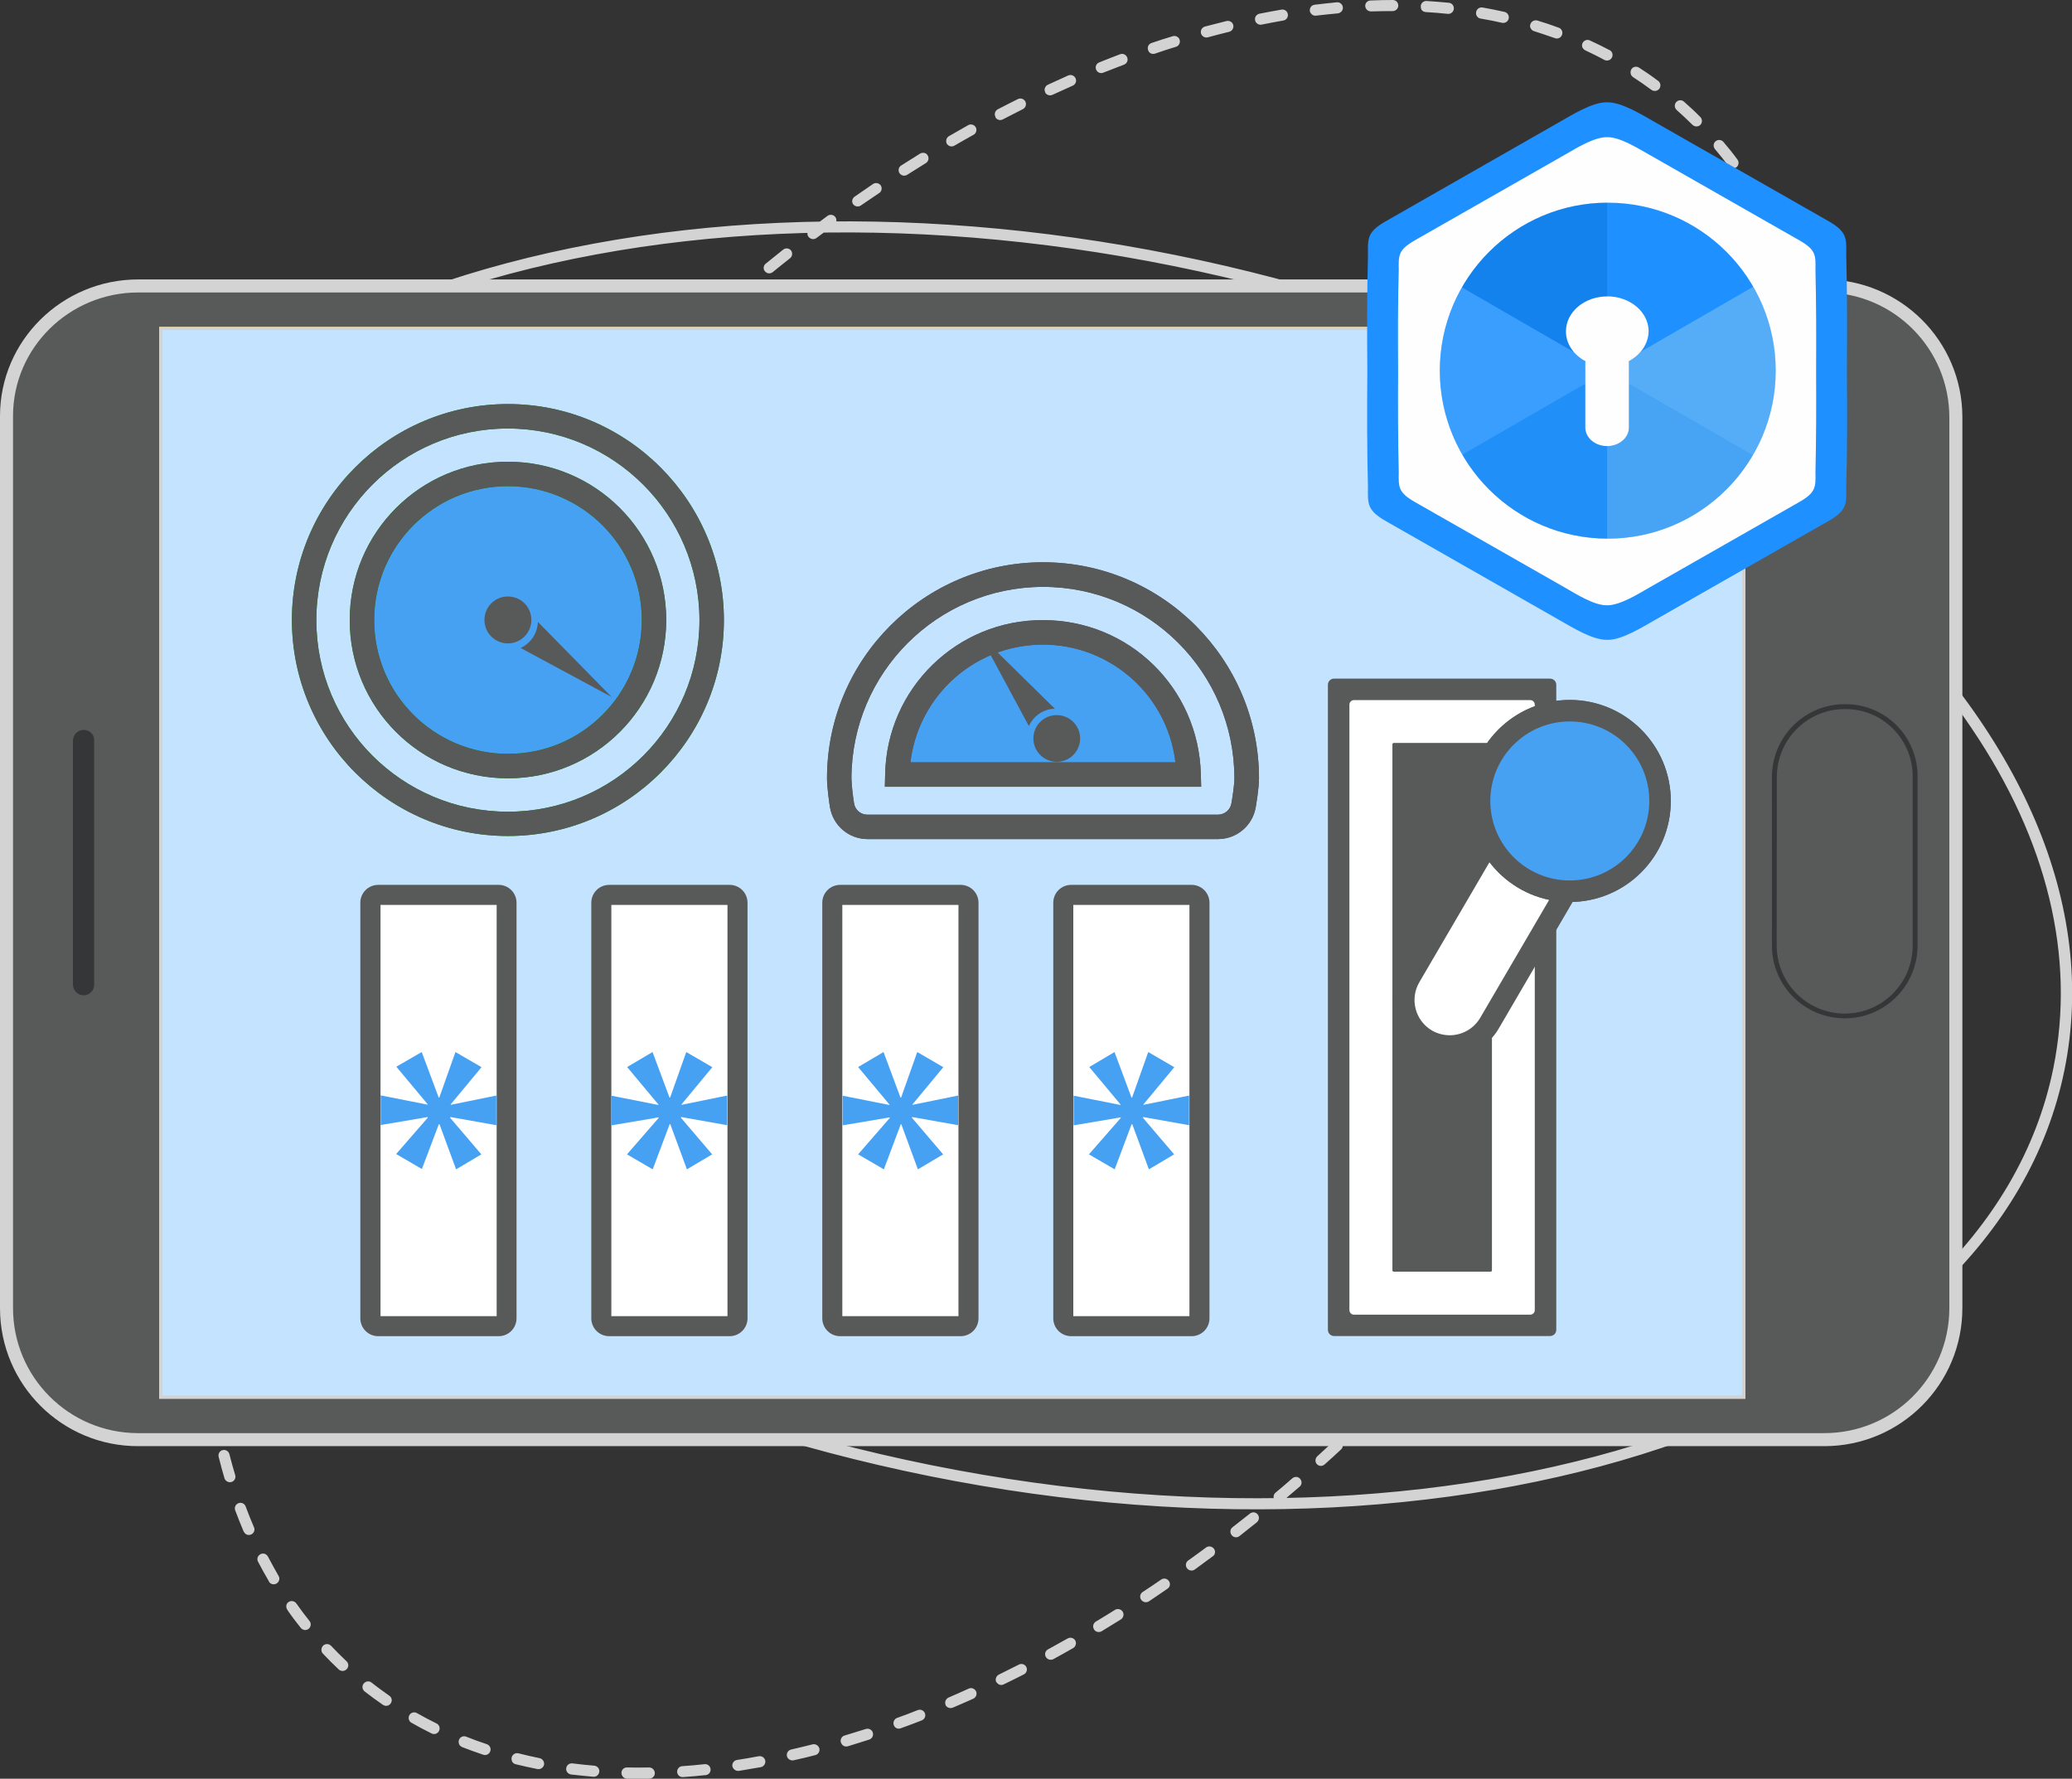
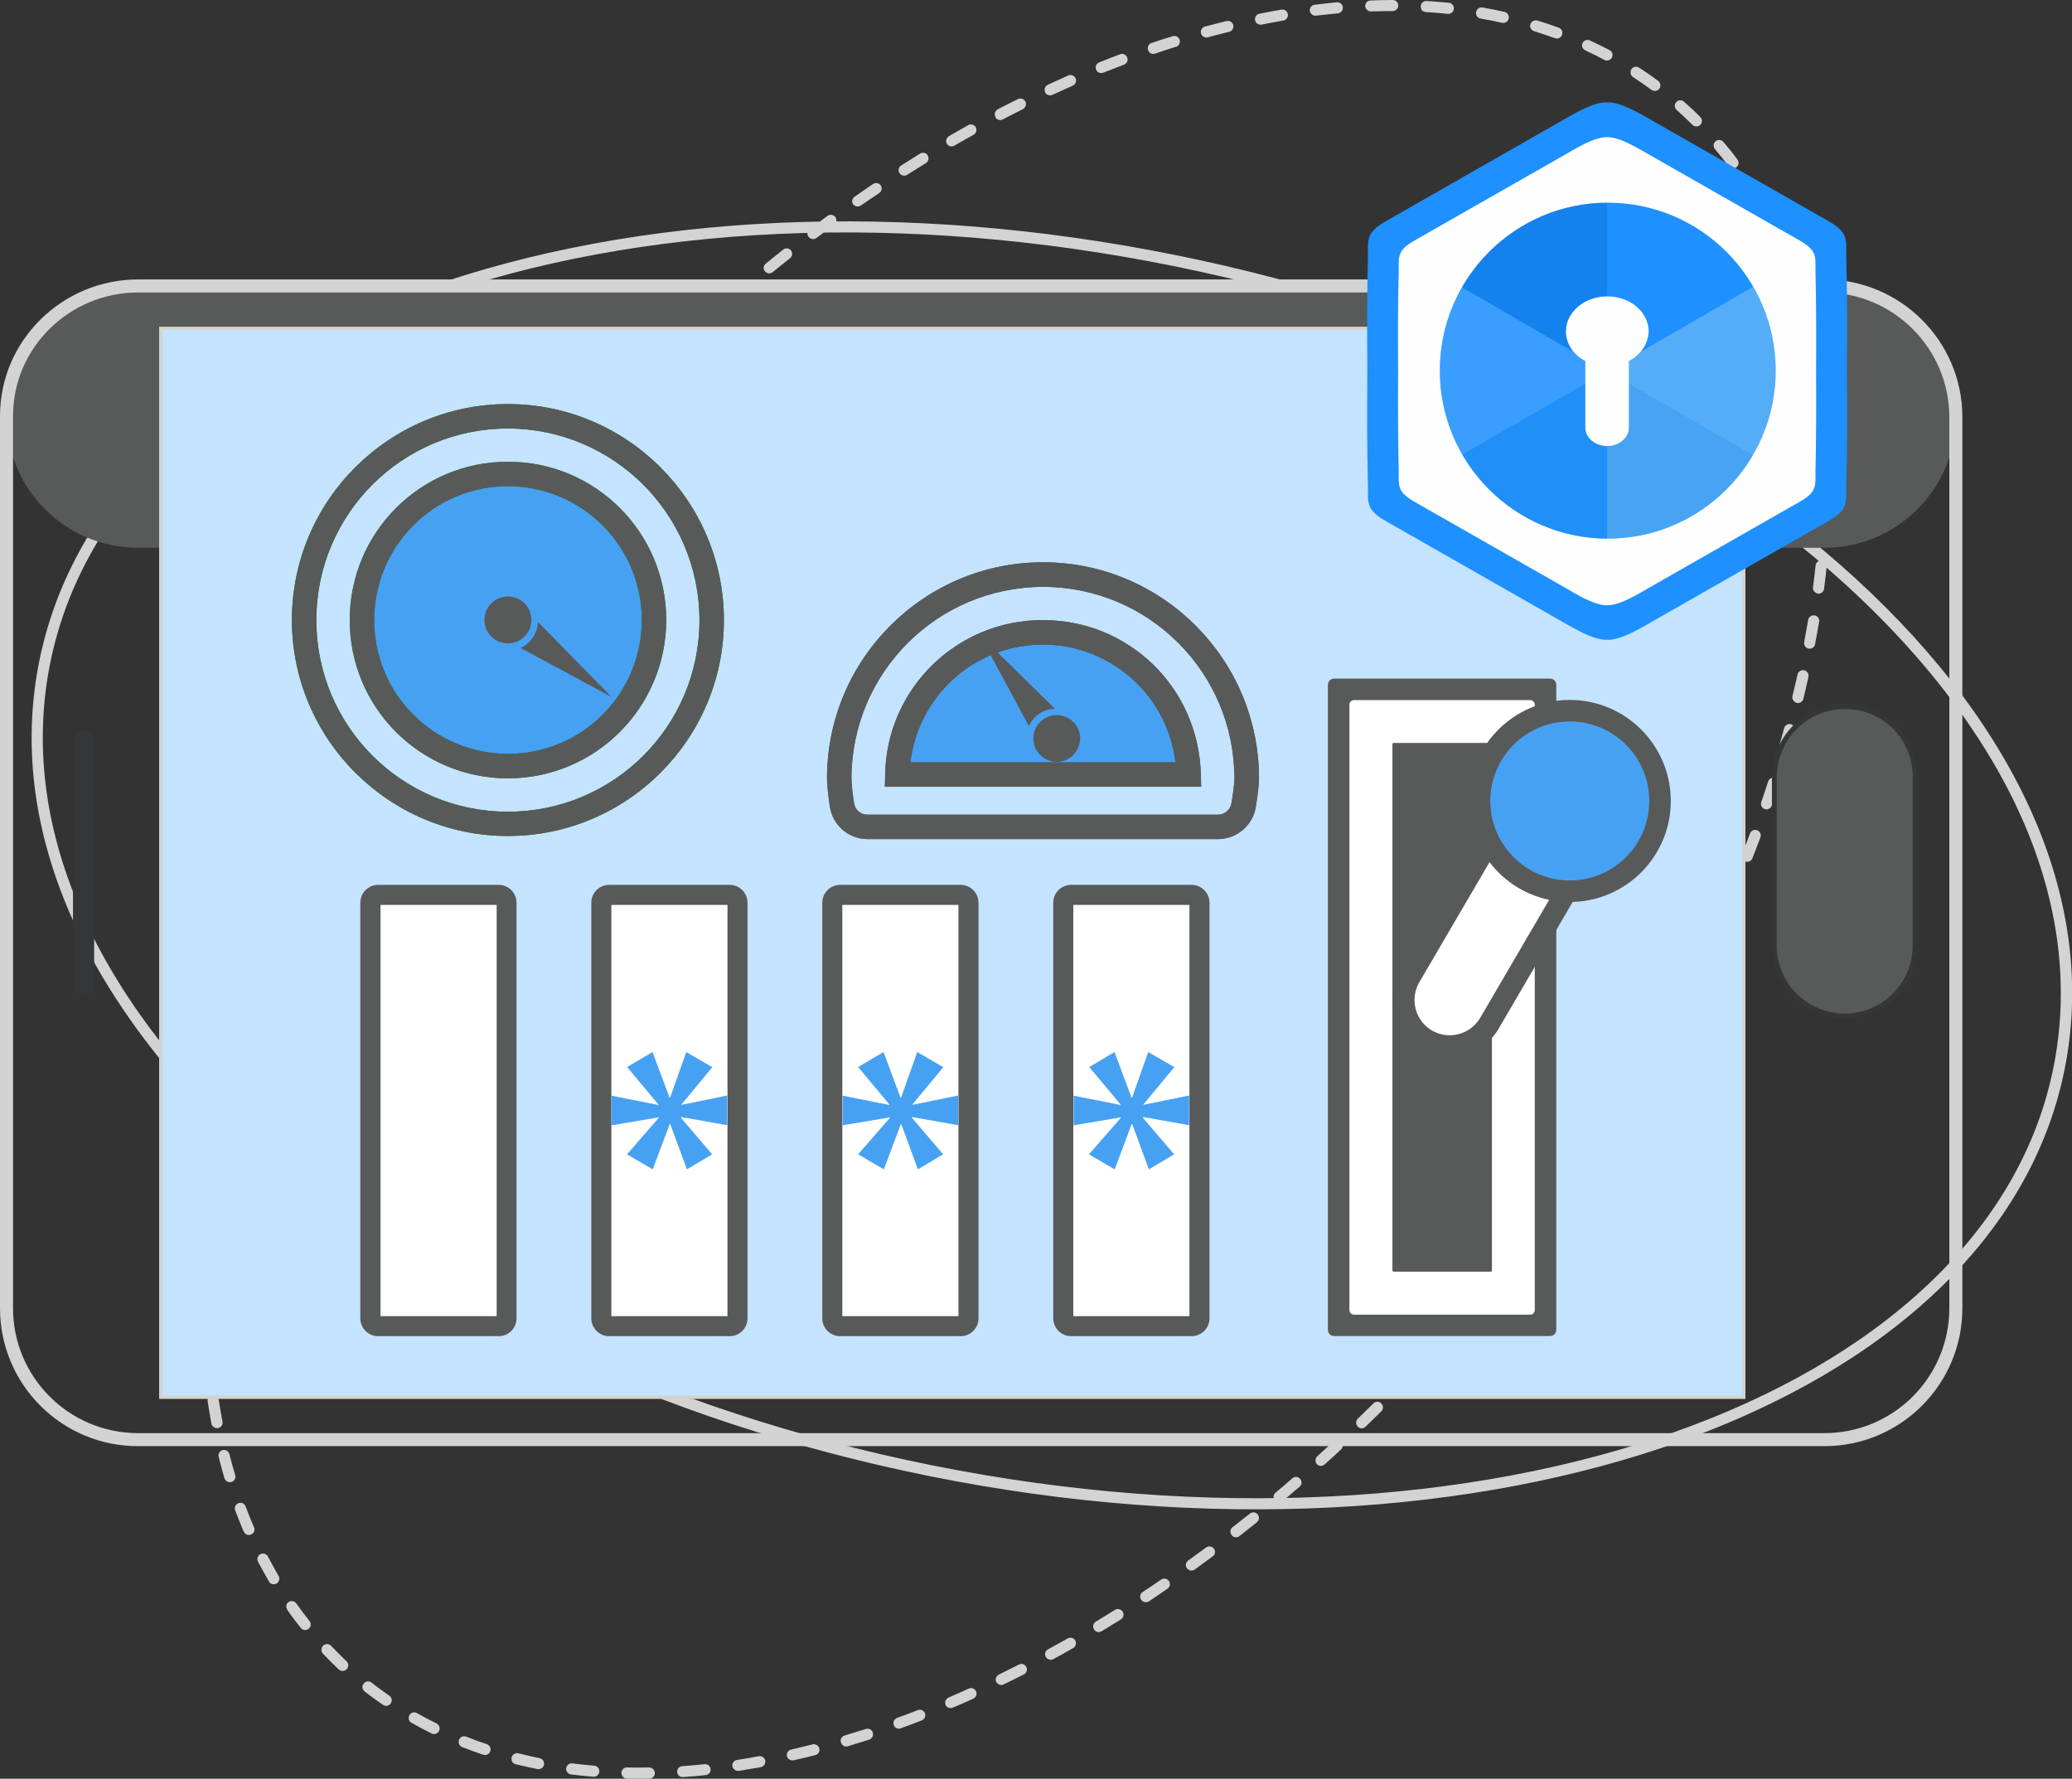
<svg xmlns="http://www.w3.org/2000/svg" xmlns:xlink="http://www.w3.org/1999/xlink" version="1.1" id="Layer_1" x="0px" y="0px" viewBox="0 0 1272 1091.7" style="enable-background:new 0 0 1272 1091.7;" xml:space="preserve">
  <rect x="0" y="0" width="1272" height="1091.7" fill="#333333" stroke="none" />
  <style type="text/css">
	.st0{fill:#D3D3D3;}
	.st1{fill:#585959;}
	.st2{fill:#F2C60F;}
	.st3{fill:#C4E3FF;}
	.st4{fill:#343638;}
	.st5{fill:#47A1F3;}
	.st6{fill:#009402;}
	.st7{fill:#FFFFFF;}
	.st8{fill-rule:evenodd;clip-rule:evenodd;fill:#FEFEFE;}
	.st9{fill-rule:evenodd;clip-rule:evenodd;fill:#1E90FF;}
	.st10{opacity:0.33;clip-path:url(#SVGID_2_);fill-rule:evenodd;clip-rule:evenodd;fill:#2A8BEB;}
	.st11{opacity:0.33;clip-path:url(#SVGID_2_);fill-rule:evenodd;clip-rule:evenodd;fill:#75BAFF;}
	.st12{opacity:0.33;clip-path:url(#SVGID_2_);fill-rule:evenodd;clip-rule:evenodd;fill:#C6E8EB;}
	.st13{opacity:0.33;clip-path:url(#SVGID_2_);fill-rule:evenodd;clip-rule:evenodd;fill:#9CCDDE;}
	.st14{opacity:0.33;clip-path:url(#SVGID_2_);fill-rule:evenodd;clip-rule:evenodd;fill:#0065C9;}
	.st15{display:none;opacity:0.33;clip-path:url(#SVGID_2_);fill-rule:evenodd;clip-rule:evenodd;fill:#419AF2;}
</style>
  <g>
    <path class="st0" d="M177.1,983.3c1.5-1.1,3.7-0.7,4.8,0.8c2.6,3.7,5.3,7.3,8.1,10.8c1.2,1.5,0.9,3.6-0.5,4.8   c-1.5,1.2-3.6,0.9-4.8-0.5c-2.9-3.6-5.7-7.3-8.3-11.1V988C175.3,986.4,175.6,984.3,177.1,983.3z M165.1,970.6   c-2.3-4-4.6-8-6.7-12.1c-0.9-1.7-0.2-3.7,1.5-4.6c1.7-0.9,3.7-0.2,4.6,1.5l0,0c2.1,4,4.3,7.9,6.5,11.8c1,1.6,0.4,3.7-1.2,4.7   c-1.6,0.9-3.6,0.5-4.6-1C165.1,970.7,165.1,970.6,165.1,970.6z M198.4,1010c1.4-1.3,3.5-1.2,4.8,0.1c3.1,3.3,6.3,6.4,9.5,9.5   c1.4,1.3,1.5,3.4,0.2,4.8c0,0,0,0-0.1,0.1c-1.3,1.4-3.5,1.4-4.8,0.2c-3.4-3.2-6.6-6.4-9.8-9.8c-0.1-0.1-0.3-0.3-0.4-0.5   C197,1013,197.2,1011.2,198.4,1010z M149.5,939.8c-1.8-4.2-3.5-8.5-5.1-12.8c-0.7-1.8,0.2-3.7,2-4.4s3.7,0.2,4.4,2   c1.6,4.2,3.2,8.4,5,12.5c0.9,1.7,0.3,3.7-1.4,4.6s-3.7,0.3-4.6-1.4C149.7,940.2,149.6,940,149.5,939.8L149.5,939.8z M223.3,1033.3   c1.2-1.5,3.3-1.8,4.8-0.6c3.5,2.8,7.2,5.4,10.8,8c1.6,1,2.1,3.1,1,4.7c-1,1.6-3.1,2.1-4.7,1c-0.1,0-0.1-0.1-0.2-0.1   c-3.8-2.6-7.5-5.3-11.2-8.2c-0.3-0.2-0.5-0.5-0.7-0.8C222.3,1036.1,222.3,1034.4,223.3,1033.3L223.3,1033.3z M137.8,907.3   c-1.3-4.4-2.5-8.8-3.6-13.3c-0.4-1.8,0.8-3.7,2.6-4c1.7-0.4,3.5,0.7,4,2.4c1.1,4.4,2.3,8.7,3.6,13c0.5,1.8-0.5,3.7-2.3,4.2   C140.3,910.1,138.4,909.1,137.8,907.3L137.8,907.3L137.8,907.3z M251.3,1052.7c0.9-1.6,3-2.2,4.6-1.3c0,0,0,0,0,0   c3.9,2.2,7.8,4.3,11.9,6.3c1.7,0.7,2.6,2.7,1.8,4.5c-0.7,1.7-2.7,2.6-4.5,1.8c-0.1-0.1-0.3-0.1-0.4-0.2c-4.1-2-8.2-4.2-12.2-6.5   c-0.5-0.3-0.9-0.6-1.1-1.1C250.7,1055.2,250.7,1053.8,251.3,1052.7z M129.8,873.8c-0.8-4.5-1.6-9-2.3-13.6c-0.3-1.9,1-3.6,2.9-3.9   s3.6,1,3.9,2.9c0.7,4.5,1.4,8.9,2.3,13.3c0.4,1.9-0.9,3.6-2.7,4c-1.3,0.3-2.7-0.3-3.5-1.4C130,874.7,129.8,874.3,129.8,873.8z    M124.9,839.8c-0.4-4.5-0.8-9.1-1.1-13.7c0-1.9,1.5-3.4,3.4-3.5c1.8,0,3.3,1.3,3.5,3.1c0.3,4.5,0.6,9,1.1,13.5   c0.2,1.9-1.2,3.5-3.1,3.7C126.8,843,125.1,841.6,124.9,839.8L124.9,839.8L124.9,839.8z M281.8,1067.8c0.7-1.8,2.7-2.6,4.4-1.9   c4.2,1.7,8.4,3.2,12.6,4.6c1.8,0.6,2.8,2.5,2.2,4.3c-0.6,1.8-2.5,2.8-4.3,2.2l0,0c-4.4-1.5-8.7-3-13-4.7c-0.6-0.3-1.2-0.7-1.6-1.3   C281.5,1070,281.4,1068.8,281.8,1067.8z M123,805.4c-0.1-4.6-0.1-9.1,0-13.8c0-1.9,1.6-3.4,3.5-3.4c1.9,0,3.4,1.6,3.4,3.5l0,0   c-0.1,4.5,0,9.1,0,13.6c0.1,1.9-1.4,3.5-3.3,3.5c-1.2,0-2.3-0.5-2.9-1.5C123.2,806.8,123,806.1,123,805.4z M314.1,1078.6   c0.5-1.8,2.3-2.9,4.1-2.5c4.3,1.1,8.7,2.1,13.1,3c1.8,0.4,3,2.2,2.7,4c-0.4,1.8-2.2,3-4,2.7l0,0c-4.5-0.9-9-1.9-13.5-3   c-0.8-0.2-1.5-0.7-2-1.4C314.1,1080.6,313.9,1079.5,314.1,1078.6L314.1,1078.6z M123.7,771.1c0.3-4.5,0.6-9.1,0.9-13.7   c0.2-1.9,2-3.2,3.8-3c1.8,0.2,3,1.8,3,3.5c-0.4,4.5-0.7,9-0.9,13.5c-0.2,1.9-1.9,3.2-3.8,3C125,774.3,123.6,772.8,123.7,771.1   L123.7,771.1z M347.6,1085.3c0.2-1.9,1.9-3.2,3.8-3c0,0,0,0,0,0c4.4,0.6,8.9,1,13.4,1.4c1.9,0.2,3.3,1.8,3.1,3.7s-1.8,3.3-3.7,3.1   l0,0c-4.6-0.4-9.2-0.9-13.7-1.4C348.7,1088.8,347.3,1087.1,347.6,1085.3C347.5,1085.2,347.5,1085.2,347.6,1085.3L347.6,1085.3z    M126.6,736.9c0.5-4.5,1.1-9.1,1.8-13.6c0.3-1.9,2-3.2,3.9-2.9c1.9,0.3,3.2,2,2.9,3.9c-0.7,4.5-1.3,9-1.8,13.5   c-0.2,1.9-1.9,3.2-3.8,3C127.7,740.5,126.4,738.8,126.6,736.9L126.6,736.9z M381.5,1088.1c0-1.9,1.6-3.4,3.5-3.3   c4.5,0.1,9,0.1,13.5,0c1.9,0,3.4,1.5,3.5,3.4s-1.5,3.4-3.4,3.5c-4.6,0.1-9.2,0.1-13.8,0C383,1091.6,381.5,1090,381.5,1088.1z    M131.7,702.9c0.8-4.5,1.6-9,2.6-13.5c0.4-1.8,2.2-3,4-2.7s3,2.2,2.7,4l0,0c-0.9,4.5-1.7,8.9-2.5,13.3c-0.3,1.9-2.1,3.1-4,2.8   S131.3,704.8,131.7,702.9L131.7,702.9z M415.7,1087.6c-0.1-1.9,1.3-3.5,3.2-3.6c4.5-0.3,9-0.7,13.5-1.2c1.9-0.3,3.6,1.1,3.8,2.9   c0.3,1.9-1.1,3.6-2.9,3.8c-0.1,0-0.1,0-0.2,0c-4.6,0.5-9.2,0.9-13.7,1.2C417.5,1090.9,415.8,1089.5,415.7,1087.6   C415.7,1087.6,415.7,1087.6,415.7,1087.6L415.7,1087.6z M138.6,669.3c1-4.4,2.1-8.9,3.3-13.3c0.5-1.8,2.3-2.9,4.1-2.5   c1.8,0.5,2.9,2.3,2.5,4.1c-1.1,4.4-2.2,8.8-3.2,13.2c-0.5,1.8-2.4,2.9-4.2,2.4C139.3,672.8,138.2,671.1,138.6,669.3L138.6,669.3z    M147.2,636.1c1.3-4.4,2.6-8.8,3.9-13.2c0.6-1.8,2.5-2.8,4.3-2.2c1.8,0.6,2.8,2.4,2.2,4.2c-1.3,4.4-2.6,8.7-3.9,13   c-0.5,1.8-2.4,2.9-4.2,2.3c-0.8-0.2-1.4-0.7-1.9-1.4C147.1,638.1,146.9,637.1,147.2,636.1z M449.6,1084.1c-0.3-1.9,1-3.6,2.8-3.9   c0,0,0,0,0,0c4.4-0.7,8.9-1.4,13.4-2.3c1.9-0.3,3.6,0.9,4,2.7c0.3,1.9-0.9,3.6-2.7,4c-4.5,0.8-9.1,1.6-13.5,2.3   c-1.3,0.2-2.6-0.4-3.4-1.5C449.9,1085,449.7,1084.5,449.6,1084.1L449.6,1084.1z M157.4,603.4c1.4-4.3,2.9-8.6,4.5-13   c0.6-1.8,2.6-2.7,4.4-2.1s2.7,2.6,2.1,4.4l0,0c-1.5,4.3-3,8.6-4.4,12.8c-0.6,1.8-2.5,2.7-4.3,2.2c0,0,0,0,0,0   C157.7,607.1,156.8,605.1,157.4,603.4L157.4,603.4z M483.1,1077.9c-0.4-1.8,0.7-3.7,2.6-4.1c4.4-1,8.8-2.1,13.2-3.2   c1.8-0.4,3.7,0.8,4.1,2.6c0.4,1.7-0.6,3.5-2.4,4c-4.5,1.2-8.9,2.2-13.4,3.2c-1.4,0.3-2.8-0.3-3.6-1.4   C483.4,1078.7,483.2,1078.3,483.1,1077.9z M169,571.1c1.6-4.2,3.3-8.5,5-12.8c0.7-1.7,2.7-2.6,4.4-1.9c1.7,0.7,2.6,2.7,1.9,4.4   c-1.7,4.2-3.4,8.4-5,12.7c-0.7,1.8-2.6,2.7-4.4,2c0,0,0,0,0,0c-0.7-0.3-1.2-0.7-1.6-1.3C168.7,573.4,168.6,572.2,169,571.1z    M516.2,1069.4c-0.5-1.8,0.5-3.7,2.3-4.2c0,0,0,0,0,0c4.3-1.3,8.6-2.6,13-4c1.8-0.6,3.7,0.4,4.3,2.1c0,0,0,0,0,0.1   c0.6,1.8-0.4,3.7-2.2,4.3c-4.4,1.4-8.8,2.8-13.1,4.1c-1.4,0.4-3-0.1-3.8-1.4C516.5,1070,516.3,1069.7,516.2,1069.4z M182,539.4   c1.8-4.2,3.6-8.4,5.5-12.5c0.8-1.7,2.8-2.5,4.5-1.7s2.5,2.8,1.7,4.5c-1.9,4.2-3.7,8.3-5.5,12.4c-0.8,1.7-2.8,2.5-4.5,1.8   c-0.6-0.3-1.1-0.7-1.5-1.2C181.7,541.7,181.5,540.5,182,539.4z M548.7,1058.8c-0.6-1.8,0.2-3.7,2-4.4c4.2-1.5,8.5-3.1,12.7-4.8   c1.8-0.7,3.7,0.2,4.4,1.9c0.7,1.8-0.2,3.7-1.9,4.4l0,0c-4.3,1.7-8.6,3.3-12.8,4.8C551.3,1061.5,549.3,1060.6,548.7,1058.8   L548.7,1058.8z M196.1,508.2c2-4.1,4-8.2,6-12.3c0.9-1.7,3-2.3,4.6-1.4c1.6,0.8,2.2,2.8,1.5,4.4c-2,4.1-4,8.2-6,12.2   c-0.8,1.7-2.8,2.4-4.6,1.6c-0.6-0.3-1-0.7-1.4-1.2C195.7,510.6,195.6,509.3,196.1,508.2z M580.5,1046.4c-0.7-1.7,0.1-3.7,1.8-4.5   c0,0,0,0,0,0c4.1-1.8,8.3-3.6,12.4-5.5c1.7-0.8,3.7,0,4.5,1.7c0.8,1.7,0,3.7-1.7,4.5l0,0c-4.2,1.9-8.4,3.7-12.6,5.5   c-1.5,0.6-3.3,0.1-4.2-1.2C580.6,1046.8,580.5,1046.6,580.5,1046.4z M211.5,477.6c2.1-4,4.3-8.1,6.5-12.1c0.9-1.7,3-2.3,4.6-1.4   s2.3,3,1.4,4.6c-2.2,4-4.3,8-6.4,12c-0.9,1.7-2.9,2.3-4.6,1.4c-0.5-0.3-0.9-0.6-1.2-1.1C211,480.1,210.9,478.7,211.5,477.6z    M611.6,1032.4c-0.8-1.7-0.1-3.7,1.6-4.6c0,0,0,0,0,0c4.1-2,8.1-4,12.2-6.1c1.6-0.9,3.7-0.3,4.6,1.3s0.3,3.7-1.3,4.6   c-0.1,0-0.1,0.1-0.2,0.1c-4.1,2.1-8.2,4.1-12.3,6.1c-1.5,0.8-3.4,0.3-4.3-1.2C611.7,1032.7,611.6,1032.5,611.6,1032.4z M228,447.6   c2.3-4,4.6-7.9,6.9-11.8c1-1.6,3.1-2.2,4.7-1.2c1.6,1,2.2,3.1,1.2,4.7c-2.3,3.9-4.6,7.8-6.9,11.8c-0.9,1.6-3,2.2-4.6,1.3   c0,0,0,0,0,0c-0.5-0.3-0.8-0.6-1.1-1C227.4,450.1,227.4,448.7,228,447.6z M642,1016.9c-0.9-1.7-0.3-3.7,1.4-4.6   c4-2.2,7.9-4.4,11.9-6.6c1.6-1,3.7-0.5,4.7,1c1,1.6,0.5,3.7-1,4.7c-0.1,0.1-0.2,0.1-0.3,0.2c-4,2.3-8,4.5-12,6.7   c-1.5,0.8-3.5,0.4-4.5-1.1L642,1016.9z M245.5,418.1c2.4-3.9,4.8-7.7,7.3-11.6c1-1.6,3-2.2,4.7-1.2c1.6,1,2.2,3,1.2,4.7   c0,0.1-0.1,0.1-0.1,0.2c-2.4,3.8-4.9,7.7-7.2,11.5c-1,1.6-3.1,2.1-4.7,1.1c-0.4-0.3-0.7-0.6-1-1   C244.9,420.7,244.8,419.3,245.5,418.1z M671.6,1000c-1-1.6-0.5-3.7,1.1-4.7c0,0,0,0,0,0c3.9-2.3,7.7-4.7,11.6-7.1   c1.5-1.1,3.7-0.7,4.8,0.8c1.1,1.5,0.7,3.7-0.8,4.8c-0.1,0.1-0.2,0.1-0.3,0.2c-3.9,2.4-7.8,4.8-11.7,7.2c-1.6,0.9-3.6,0.5-4.6-1   C671.7,1000.1,671.6,1000.1,671.6,1000z M264.1,389.4c2.5-3.8,5.1-7.6,7.7-11.4c1.1-1.6,3.2-2,4.7-0.9s2,3.2,0.9,4.7l0,0   c-2.6,3.8-5.1,7.5-7.6,11.3c-1,1.6-3.1,2-4.7,1c0,0,0,0,0,0C263.4,393.1,263,391,264.1,389.4L264.1,389.4z M283.5,361.2   c2.7-3.7,5.3-7.4,8-11.1c1-1.6,3.1-2.1,4.7-1.2c1.6,1,2.1,3.1,1.2,4.7c-0.1,0.2-0.2,0.3-0.4,0.5c-2.7,3.7-5.4,7.3-8,11   c-1.1,1.5-3.2,1.9-4.8,0.8c-0.3-0.2-0.6-0.5-0.8-0.9C282.7,363.8,282.7,362.3,283.5,361.2z M700.5,981.8c-1-1.6-0.6-3.7,1-4.7   l5.9-3.9l5.4-3.7c1.6-1.1,3.7-0.7,4.8,0.9l0,0c1.1,1.6,0.7,3.7-0.9,4.7l-5.4,3.7l-5.9,4C703.7,983.9,701.6,983.4,700.5,981.8   L700.5,981.8z M303.9,333.7c2.8-3.6,5.6-7.2,8.4-10.8c1.2-1.5,3.3-1.7,4.8-0.6c1.5,1.2,1.7,3.3,0.6,4.8c-2.8,3.6-5.6,7.2-8.4,10.7   c-1.1,1.5-3.3,1.8-4.8,0.6c-0.3-0.2-0.5-0.5-0.8-0.8C303,336.4,303,334.8,303.9,333.7z M729.4,957.8c3.7-2.6,7.3-5.3,11-8   c1.5-1.1,3.6-0.8,4.8,0.7c0,0,0,0,0,0c1.1,1.4,0.9,3.5-0.5,4.6c-0.1,0-0.1,0.1-0.2,0.1c-3.7,2.7-7.4,5.4-11,8.1   c-1.5,1.1-3.7,0.8-4.8-0.8l-0.1-0.1C727.6,961,727.9,958.9,729.4,957.8z M325.2,306.9l8.8-10.5c1.2-1.4,3.4-1.6,4.8-0.4   c1.4,1.2,1.6,3.4,0.4,4.8l-8.7,10.5c-1.2,1.5-3.3,1.7-4.8,0.5c0,0,0,0,0,0c-0.3-0.2-0.5-0.5-0.7-0.7   C324.2,309.7,324.3,308,325.2,306.9z M756.6,937.4c3.6-2.8,7.1-5.6,10.7-8.4c1.5-1.2,3.6-1,4.8,0.5c0,0,0,0,0,0   c1.2,1.5,0.9,3.6-0.5,4.8c-3.6,2.9-7.2,5.7-10.7,8.5c-1.5,1.2-3.6,0.9-4.8-0.6l-0.1-0.2C754.9,940.5,755.2,938.5,756.6,937.4z    M347.3,280.7c3-3.4,6-6.9,9.1-10.2c1.2-1.4,3.4-1.6,4.8-0.3s1.6,3.4,0.3,4.8c0,0-0.1,0.1-0.1,0.1c-3,3.4-6,6.8-9,10.2   c-1.2,1.4-3.4,1.6-4.8,0.3c-0.2-0.2-0.4-0.4-0.6-0.7C346.2,283.6,346.3,281.9,347.3,280.7z M783.1,916.1c3.5-2.9,6.9-5.8,10.3-8.8   c1.4-1.2,3.6-1.1,4.8,0.4s1.1,3.6-0.4,4.8c-3.5,3-7,5.9-10.4,8.9c-1.4,1.2-3.6,1-4.8-0.4c0,0,0,0,0,0c-0.1-0.1-0.2-0.2-0.2-0.3   C781.5,919.2,781.7,917.2,783.1,916.1z M370.3,255.3c3.1-3.3,6.3-6.6,9.4-9.9c1.3-1.4,3.5-1.4,4.8-0.1c1.4,1.3,1.4,3.5,0.1,4.8l0,0   c-3.1,3.3-6.2,6.6-9.3,9.9c-1.3,1.4-3.5,1.4-4.8,0.2c-0.2-0.2-0.4-0.4-0.5-0.6C369,258.2,369.2,256.5,370.3,255.3z M808.7,893.8   c3.3-3,6.7-6.1,10-9.2c1.4-1.2,3.6-1.1,4.8,0.4c1.2,1.4,1.1,3.4-0.2,4.6c-3.3,3.1-6.7,6.2-10.1,9.2c-1.4,1.3-3.6,1.2-4.8-0.2   c-0.1-0.1-0.2-0.3-0.3-0.4C807.2,896.8,807.5,894.9,808.7,893.8z M394,230.7c3.2-3.2,6.5-6.5,9.7-9.6c1.4-1.2,3.6-1.1,4.8,0.3   c1.2,1.3,1.1,3.3-0.1,4.6c-3.2,3.2-6.5,6.3-9.7,9.6c-1.3,1.3-3.5,1.3-4.8,0c0,0,0,0,0,0c-0.2-0.2-0.3-0.3-0.4-0.5   C392.7,233.6,392.9,231.8,394,230.7z M833.6,870.7c3.3-3.2,6.5-6.3,9.7-9.5c1.4-1.3,3.6-1.1,4.8,0.3c1.2,1.3,1.2,3.3,0,4.6   c-3.2,3.2-6.5,6.4-9.8,9.6c-1.4,1.3-3.5,1.3-4.8-0.1c-0.1-0.1-0.3-0.3-0.4-0.5C832.2,873.7,832.4,871.8,833.6,870.7L833.6,870.7z    M418.6,206.9c3.3-3.1,6.7-6.2,10-9.3c1.5-1.1,3.6-0.8,4.8,0.7c1,1.3,0.9,3.1-0.2,4.3c-3.3,3.1-6.7,6.1-10,9.2   c-1.4,1.3-3.5,1.2-4.8-0.1C417.1,210.3,417.1,208.1,418.6,206.9L418.6,206.9z M857.7,846.7c3.1-3.2,6.3-6.5,9.4-9.8   c1.3-1.4,3.5-1.5,4.8-0.2c1.4,1.3,1.5,3.5,0.2,4.8c-3.1,3.3-6.3,6.6-9.5,9.9c-1.3,1.4-3.5,1.4-4.8,0.1c0,0,0,0,0,0   c-0.2-0.2-0.3-0.3-0.5-0.5C856.4,849.6,856.6,847.8,857.7,846.7L857.7,846.7z M444,183.9c3.4-3,6.9-6,10.4-8.9   c1.4-1.2,3.6-1,4.8,0.4c1.2,1.4,1,3.6-0.4,4.8c-3.4,2.9-6.9,5.9-10.3,8.9c-1.4,1.2-3.6,1.1-4.8-0.3c-0.1-0.1-0.2-0.2-0.3-0.4   C442.5,186.9,442.7,185,444,183.9z M881,821.9c3-3.3,6.1-6.7,9.1-10.1c1.3-1.4,3.4-1.5,4.8-0.3s1.5,3.4,0.3,4.8   c-3,3.4-6.1,6.8-9.1,10.2c-1.1,1.5-3.3,1.8-4.8,0.7c-1.5-1.1-1.8-3.3-0.7-4.8C880.7,822.2,880.9,822,881,821.9L881,821.9z    M470.1,161.8c3.6-2.9,7.1-5.7,10.7-8.6c1.5-1.2,3.6-0.9,4.8,0.5c0,0,0,0,0,0c1.1,1.5,0.9,3.6-0.6,4.8c-3.5,2.8-7.1,5.6-10.6,8.5   c-1.5,1.2-3.6,1-4.8-0.5c0,0,0,0,0,0c-0.1-0.1-0.1-0.2-0.2-0.2C468.4,164.9,468.7,162.9,470.1,161.8z M903.5,796.4   c2.9-3.5,5.9-6.9,8.8-10.4c0-0.1,0.1-0.1,0.1-0.2c0-0.1,0.1-0.1,0.1-0.2c2.9-3.5,5.8-7,8.6-10.5c1.2-1.5,3.3-1.7,4.8-0.5   c1.5,1.2,1.7,3.3,0.5,4.8c-2.9,3.5-5.8,7.1-8.7,10.6l-0.1,0.2l-0.1,0.2c-2.9,3.5-5.9,7-8.8,10.5c-1.2,1.4-3.4,1.6-4.8,0.4   c0,0,0,0,0,0c-0.2-0.2-0.4-0.4-0.6-0.7C902.4,799.2,902.5,797.5,903.5,796.4z M497,140.7c3.7-2.8,7.3-5.5,11-8.2   c1.5-1.1,3.7-0.8,4.8,0.7c1.1,1.5,0.8,3.6-0.6,4.7c0,0-0.1,0-0.1,0.1c-3.6,2.7-7.3,5.4-10.9,8.1c-1.5,1.1-3.6,0.8-4.8-0.7   c0,0,0,0,0,0c0,0-0.1-0.1-0.1-0.1C495.2,143.8,495.6,141.8,497,140.7z M933.8,759.1c2.8-3.6,5.6-7.2,8.3-10.8   c1.2-1.5,3.4-1.6,4.8-0.4c1.4,1.1,1.6,3.1,0.6,4.6c-2.7,3.6-5.5,7.3-8.3,10.9c-1.2,1.5-3.3,1.7-4.8,0.6c0,0,0,0,0,0   c-0.3-0.2-0.5-0.5-0.7-0.8C932.8,761.9,932.9,760.3,933.8,759.1z M524.8,120.6c3.7-2.6,7.5-5.2,11.2-7.7l0,0c1.5-1,3.6-0.6,4.7,0.9   c0,0,0,0,0,0c1,1.6,0.6,3.7-1,4.7c0,0,0,0,0,0c-3.7,2.5-7.4,5-11.2,7.6c-1.5,1.1-3.7,0.7-4.8-0.8l0,0   C522.7,123.8,523.1,121.7,524.8,120.6C524.7,120.6,524.7,120.6,524.8,120.6z M954.2,731.9c2.7-3.7,5.3-7.4,7.9-11.1   c1-1.6,3.1-2.1,4.7-1.1c1.6,1,2.1,3.1,1.1,4.7c-0.1,0.1-0.1,0.2-0.2,0.3c-2.6,3.7-5.3,7.4-8,11.1c-1.1,1.5-3.2,1.9-4.8,0.8   c-0.3-0.2-0.6-0.5-0.8-0.9C953.4,734.6,953.4,733,954.2,731.9z M552.2,106.3c-1-1.6-0.6-3.7,1-4.7c3.9-2.5,7.7-4.9,11.6-7.3   c1.6-1,4-0.5,4.7,1.1c1,1.6,0.5,3.7-1.1,4.7c0,0,0,0,0,0c-3.8,2.4-7.7,4.8-11.5,7.2C555.3,108.3,553.3,107.8,552.2,106.3   L552.2,106.3z M973.8,704c2.5-3.8,5.1-7.5,7.5-11.3c1.1-1.5,3.3-1.9,4.8-0.7c1.4,1,1.8,3,0.9,4.5c-2.5,3.8-5,7.6-7.6,11.4   c-1.1,1.6-3.2,2-4.7,0.9c0,0,0,0,0,0c-0.4-0.2-0.7-0.6-0.9-0.9C973,706.7,973,705.2,973.8,704z M581.3,88.3   c-0.9-1.6-0.4-3.7,1.2-4.7c4-2.3,8-4.6,11.9-6.8c1.6-0.9,3.7-0.3,4.6,1.3c0.9,1.6,0.3,3.7-1.3,4.6c0,0,0,0,0,0   c-3.9,2.2-7.9,4.4-11.8,6.7c-1.5,0.9-3.5,0.5-4.5-1C581.3,88.5,581.3,88.4,581.3,88.3z M992.4,675.5c2.4-3.8,4.8-7.7,7.2-11.6   c1-1.6,3.2-2,4.7-1c1.5,1,2,3,1.1,4.5c-2.4,3.9-4.8,7.8-7.2,11.6c-1,1.6-3.1,2.1-4.7,1.1c-0.4-0.3-0.7-0.6-1-1   C991.7,678.1,991.7,676.7,992.4,675.5z M611.1,71.7c-0.9-1.7-0.2-3.7,1.4-4.6c4.1-2.1,8.1-4.2,12.2-6.2c1.6-0.9,3.7-0.4,4.7,1.3   c0.9,1.6,0.4,3.7-1.3,4.7c-0.1,0.1-0.3,0.1-0.4,0.2c-4,2-8.1,4.1-12.1,6.2c-1.5,0.8-3.4,0.3-4.4-1.1   C611.2,72,611.1,71.8,611.1,71.7z M1010,646.5c2.3-3.9,4.5-7.9,6.8-11.8c0.9-1.6,3-2.2,4.7-1.3c1.6,0.9,2.2,3,1.3,4.7   c-2.2,4-4.5,8-6.8,11.9c-0.9,1.6-3,2.2-4.7,1.2c-0.4-0.3-0.8-0.6-1.1-1C1009.4,649,1009.3,647.6,1010,646.5z M641.6,56.5   c-0.8-1.7,0-3.7,1.7-4.5c0,0,0,0,0,0c4.2-1.9,8.3-3.8,12.5-5.7c1.7-0.7,3.7,0,4.5,1.8c0.8,1.7,0,3.7-1.8,4.5   c-4.1,1.8-8.3,3.7-12.4,5.6c-1.5,0.7-3.3,0.2-4.3-1.1C641.8,56.8,641.7,56.7,641.6,56.5L641.6,56.5z M1026.6,616.8   c2.2-4,4.3-8,6.3-12c0.9-1.7,2.9-2.3,4.6-1.5c1.7,0.9,2.3,2.9,1.5,4.6c-2.1,4-4.2,8.1-6.4,12.1c-0.8,1.7-2.8,2.5-4.5,1.7   s-2.5-2.8-1.7-4.5C1026.5,617.1,1026.6,616.9,1026.6,616.8L1026.6,616.8z M672.9,42.7c-0.7-1.7,0.1-3.7,1.9-4.4   c4.3-1.7,8.5-3.4,12.8-5c1.8-0.7,3.7,0.2,4.4,2s-0.2,3.7-2,4.4c0,0,0,0,0,0c-4.2,1.6-8.4,3.2-12.7,4.9c-1.5,0.6-3.2,0.1-4.1-1.3   C673.1,43.2,673,43,672.9,42.7L672.9,42.7z M1042,586.5c2-4.1,4-8.2,5.9-12.3c0.8-1.7,2.8-2.4,4.5-1.6s2.4,2.8,1.6,4.5   c-1.9,4.1-3.9,8.2-5.9,12.4c-0.8,1.7-2.9,2.4-4.6,1.6c0,0,0,0,0,0C1041.9,590.2,1041.2,588.2,1042,586.5   C1042,586.5,1042,586.5,1042,586.5z M1056.3,555.6c1.8-4.2,3.6-8.3,5.4-12.5c0.7-1.7,2.7-2.5,4.5-1.8c1.7,0.7,2.5,2.7,1.8,4.5l0,0   c-1.8,4.2-3.6,8.4-5.4,12.6c-0.8,1.7-2.9,2.4-4.6,1.5C1056.4,559.1,1055.7,557.3,1056.3,555.6z M704.8,30.7   c-0.6-1.8,0.3-3.7,2.1-4.3c0,0,0,0,0,0c4.4-1.5,8.7-2.9,13.1-4.2c1.8-0.5,3.7,0.5,4.2,2.3c0.5,1.8-0.5,3.7-2.2,4.2   c-4.3,1.3-8.6,2.7-12.9,4.2c-1.5,0.5-3.1,0-3.9-1.3C705,31.2,704.9,31,704.8,30.7z M1069.4,524.3c1.7-4.2,3.3-8.5,4.9-12.7   c0.7-1.8,2.6-2.7,4.4-2s2.7,2.6,2,4.4l0,0c-1.6,4.3-3.2,8.5-4.9,12.8c-0.7,1.8-2.7,2.6-4.4,1.9C1069.6,528,1068.8,526,1069.4,524.3   z M737.3,20.5c-0.5-1.8,0.6-3.7,2.4-4.2c0,0,0,0,0,0c4.5-1.2,8.9-2.3,13.3-3.4c1.8-0.4,3.7,0.7,4.1,2.5c0.4,1.8-0.7,3.7-2.5,4.1   c-4.4,1.1-8.7,2.2-13.1,3.4C739.7,23.4,737.8,22.3,737.3,20.5C737.4,20.5,737.4,20.5,737.3,20.5z M1081.2,492.4   c1.5-4.3,2.9-8.6,4.3-12.9c0.7-1.8,2.6-2.6,4.4-2c1.6,0.6,2.5,2.4,2.1,4.1c-1.4,4.3-2.9,8.7-4.4,13c-0.7,1.8-2.7,2.6-4.4,1.9   C1081.6,495.9,1080.7,494.1,1081.2,492.4L1081.2,492.4z M770.5,12.4c-0.4-1.8,0.8-3.6,2.7-4c4.5-0.9,9-1.7,13.5-2.5   c1.9-0.3,3.6,0.9,3.9,2.8s-0.9,3.6-2.8,3.9l0,0c-4.4,0.8-8.9,1.6-13.3,2.5c-1.3,0.3-2.7-0.3-3.5-1.4   C770.8,13.3,770.6,12.9,770.5,12.4z M1091.6,460c1.3-4.4,2.5-8.7,3.7-13.1c0.5-1.8,2.4-2.9,4.2-2.4s2.9,2.4,2.4,4.2l0,0   c-1.2,4.4-2.5,8.8-3.8,13.2c-0.4,1.8-2.3,3-4.1,2.5c-1.8-0.4-3-2.3-2.5-4.1C1091.5,460.2,1091.6,460.1,1091.6,460L1091.6,460z    M804.1,6.7c-0.2-1.9,1.1-3.6,3-3.8c4.6-0.6,9.1-1,13.7-1.5c1.9-0.1,3.5,1.4,3.6,3.2c0.1,1.8-1.2,3.3-3,3.6   c-4.5,0.4-8.9,0.9-13.5,1.4c-1.3,0.2-2.5-0.4-3.2-1.5C804.4,7.8,804.2,7.3,804.1,6.7z M1100.4,427.2c1.1-4.4,2.1-8.8,3.1-13.2   c0.4-1.8,2.2-3,4.1-2.6c1.8,0.4,3,2.2,2.6,4.1l0,0c-1,4.4-2,8.9-3.1,13.4c-0.5,1.8-2.3,3-4.1,2.5S1100,429.1,1100.4,427.2z    M838.1,3.8c-0.1-1.9,1.4-3.5,3.3-3.5c0,0,0,0,0,0C846,0.1,850.6,0,855.2,0c1.9,0.1,3.3,1.7,3.2,3.6c-0.1,1.7-1.5,3.1-3.2,3.2   c-4.5,0-9,0.1-13.5,0.2c-1.2,0-2.3-0.5-3-1.5C838.4,5,838.2,4.4,838.1,3.8z M1107.6,394.1c0.8-4.5,1.6-8.9,2.4-13.4   c0.2-1.9,1.9-3.2,3.8-3c1.9,0.2,3.2,1.9,3,3.8c0,0.1,0,0.2-0.1,0.3c-0.7,4.5-1.6,9-2.4,13.5c-0.3,1.9-2.1,3.1-3.9,2.8   C1108.5,397.8,1107.3,396,1107.6,394.1C1107.6,394.1,1107.6,394.1,1107.6,394.1z M872.2,3.8c0.1-1.9,1.7-3.3,3.6-3.2c0,0,0,0,0,0   c4.6,0.3,9.2,0.7,13.7,1.1c1.9,0.2,3.2,1.9,3,3.8c-0.2,1.9-1.9,3.2-3.8,3c-4.4-0.5-8.9-0.8-13.5-1.1c-1.1-0.1-2-0.6-2.6-1.5   C872.4,5.4,872.2,4.6,872.2,3.8z M1113,360.5c0.6-4.5,1.1-9,1.6-13.5c0.2-1.9,1.9-3.2,3.8-3c1.9,0.2,3.2,1.9,3,3.8   c-0.5,4.5-1,9.1-1.6,13.6c-0.2,1.9-2,3.2-3.8,2.9c-1-0.1-1.8-0.7-2.4-1.5C1113.1,362.2,1112.9,361.4,1113,360.5z M1116.4,326.8   c0.3-4.5,0.6-9,0.7-13.5c0.1-1.9,1.8-3.3,3.7-3.1c1.8,0.1,3.2,1.6,3.2,3.4c-0.2,4.6-0.4,9.1-0.7,13.7c-0.1,1.9-1.8,3.3-3.7,3.2   c-1-0.1-2-0.6-2.6-1.5C1116.5,328.3,1116.3,327.6,1116.4,326.8L1116.4,326.8z M906.2,7.4c0.3-1.9,2.1-3.1,3.9-2.8   c4.6,0.8,9.1,1.7,13.5,2.7c1.8,0.4,3,2.2,2.6,4.1c-0.4,1.8-2.2,3-4.1,2.6c-4.4-1-8.8-1.9-13.2-2.6C907.1,11.1,905.8,9.3,906.2,7.4   L906.2,7.4z M1117.5,292.9c0-4.5-0.1-9.1-0.2-13.5c-0.1-1.9,1.4-3.5,3.3-3.5c1.9-0.1,3.5,1.4,3.5,3.3c0.2,4.5,0.2,9.1,0.2,13.8   c0,1.9-1.5,3.4-3.4,3.4C1119,296.3,1117.5,294.8,1117.5,292.9L1117.5,292.9z M939.5,14.9c0.5-1.8,2.5-2.8,4.3-2.3c0,0,0,0,0,0   c4.4,1.3,8.8,2.8,13.1,4.4c1.8,0.6,2.7,2.6,2,4.4c-0.6,1.8-2.6,2.7-4.4,2c-4.2-1.5-8.5-2.9-12.8-4.3c-0.7-0.2-1.4-0.7-1.8-1.4   C939.3,16.9,939.1,15.8,939.5,14.9L939.5,14.9z M1116.1,259.1c-0.4-4.5-0.8-9-1.3-13.5c-0.2-1.9,1.1-3.6,3-3.8   c1.9-0.2,3.6,1.1,3.8,3l0,0c0.5,4.5,1,9.1,1.3,13.7c0.1,1.9-1.3,3.5-3.1,3.7C1117.9,262.4,1116.2,261,1116.1,259.1L1116.1,259.1   L1116.1,259.1z M971.5,26.5c0.8-1.7,2.8-2.5,4.5-1.7c0,0,0,0,0,0c4.2,1.9,8.3,4,12.4,6.1c1.6,1,2,3.1,1,4.7   c-0.9,1.4-2.7,1.9-4.2,1.3c-3.9-2.1-7.9-4.1-12-6c-0.6-0.3-1-0.7-1.4-1.2C971.1,28.8,971,27.6,971.5,26.5z M1111.9,225.6   c-0.8-4.5-1.6-8.9-2.5-13.3c-0.3-1.9,0.9-3.6,2.8-3.9c1.8-0.3,3.5,0.8,3.9,2.5c0.9,4.5,1.8,9,2.6,13.5c0.3,1.9-0.9,3.6-2.8,3.9   C1114,228.7,1112.2,227.4,1111.9,225.6L1111.9,225.6z M1001.5,42.5c1-1.6,3.1-2,4.7-1c0,0,0,0,0,0c3.9,2.5,7.7,5.1,11.4,7.9   c1.6,0.9,2.2,3,1.3,4.7c-0.9,1.6-3,2.2-4.7,1.3c-0.2-0.1-0.4-0.3-0.6-0.4c-3.6-2.7-7.3-5.2-11.1-7.7c-0.4-0.3-0.7-0.6-1-1   C1000.8,45.1,1000.8,43.6,1001.5,42.5z M1104.6,192.6c-1.2-4.4-2.5-8.7-3.9-12.9c-0.6-1.8,0.4-3.7,2.2-4.3s3.7,0.4,4.3,2.2l0,0   c1.4,4.3,2.7,8.8,3.9,13.2c0.5,1.8-0.6,3.7-2.4,4.2S1105.1,194.4,1104.6,192.6L1104.6,192.6z M1029,62.7c1.2-1.4,3.4-1.6,4.8-0.3   c3.5,3.1,6.9,6.2,10.1,9.5c1.3,1.4,1.2,3.5-0.1,4.8c-1.3,1.2-3.4,1.2-4.7,0c-3.2-3.2-6.5-6.2-9.8-9.2c-0.2-0.2-0.4-0.4-0.6-0.7   C1027.9,65.5,1028,63.8,1029,62.7z M1093.9,160.7c-1.7-4.2-3.4-8.3-5.3-12.4c-0.8-1.7,0-3.7,1.7-4.5c1.7-0.8,3.7,0,4.5,1.7   c1.9,4.2,3.7,8.4,5.4,12.7c0.7,1.7-0.1,3.7-1.9,4.4c-1.5,0.6-3.2,0.1-4.1-1.3C1094.1,161.1,1094,160.9,1093.9,160.7L1093.9,160.7z    M1053.2,86.7c1.4-1.2,3.6-1,4.8,0.4c0,0,0,0,0,0c3,3.5,5.9,7.1,8.6,10.8c1.1,1.4,0.9,3.5-0.5,4.7c-0.1,0-0.1,0.1-0.2,0.1   c-1.5,1.1-3.6,0.8-4.7-0.7c0,0,0,0,0,0c-2.7-3.6-5.5-7.1-8.4-10.5c-0.1-0.1-0.2-0.2-0.2-0.3C1051.6,89.7,1051.9,87.8,1053.2,86.7   L1053.2,86.7z M1079.5,130.2c-2.2-3.9-4.5-7.8-6.9-11.6c-1-1.6-0.5-3.7,1.1-4.7c1.4-1,3.4-0.7,4.5,0.7c0.1,0.1,0.2,0.3,0.2,0.4   c2.4,3.9,4.8,7.9,7,11.9c1,1.6,0.4,3.7-1.2,4.7c-1.6,0.9-3.6,0.5-4.6-1.1C1079.6,130.4,1079.5,130.3,1079.5,130.2L1079.5,130.2z    M24.1,405.8c20.3-100.4,104.2-181.6,236.3-228.6c131.5-46.8,295.2-54.1,461-20.7l0,0c165.8,33.4,313.8,103.7,416.9,197.8   c103.5,94.5,149.4,201.9,129.1,302.3c-41.7,206.6-354.5,318.5-697.2,249.3c-165.8-33.5-313.8-103.7-416.9-197.8   c-31.4-28.7-57.6-58.6-78.1-89.2C27.9,549,10,475.7,24.1,405.8z M1133.6,359.3C1031.4,266,884.5,196.4,720,163.2l0,0   c-164.6-33.2-327-26-457.3,20.4C132.9,229.7,50.5,309.1,30.8,407.1S56.1,610.2,157.8,703C260,796.3,406.9,866,571.4,899.2   c339.1,68.4,648.3-41,689.2-243.9c13.7-68.1-3.8-139.6-50-208C1190.4,417.2,1164.6,387.7,1133.6,359.3z" />
    <g>
      <g>
-         <path class="st1" d="M4,255.3v547.4c-0.1,44.5,35.8,80.7,80.4,80.9c0.2,0,0.4,0,0.5,0h1034.9c44.5,0.1,80.7-35.8,80.9-80.3     c0-0.2,0-0.4,0-0.5V256.4c0.1-44.5-35.8-80.7-80.4-80.9c-0.2,0-0.4,0-0.5,0H84.9C40.6,175.5,4,211,4,255.3z" />
+         <path class="st1" d="M4,255.3c-0.1,44.5,35.8,80.7,80.4,80.9c0.2,0,0.4,0,0.5,0h1034.9c44.5,0.1,80.7-35.8,80.9-80.3     c0-0.2,0-0.4,0-0.5V256.4c0.1-44.5-35.8-80.7-80.4-80.9c-0.2,0-0.4,0-0.5,0H84.9C40.6,175.5,4,211,4,255.3z" />
        <path class="st0" d="M1204.7,256.4v546.3c0.1,46.7-37.6,84.7-84.4,84.9c-0.2,0-0.4,0-0.5,0H84.9C38.1,887.7,0.1,849.9,0,803.1     c0-0.2,0-0.3,0-0.5V255.3c0-46.2,38.1-83.8,84.9-83.8h1034.9c46.7-0.1,84.8,37.6,84.9,84.4     C1204.7,256.1,1204.7,256.2,1204.7,256.4z M8,802.7c-0.1,42.3,34.1,76.7,76.4,76.9c0.2,0,0.3,0,0.5,0h1034.9     c42.3,0.1,76.7-34,76.9-76.4c0-0.2,0-0.3,0-0.5V256.4c0.1-42.3-34-76.7-76.4-76.9c-0.2,0-0.3,0-0.5,0H84.9     c-42.4,0-76.9,34-76.9,75.8V802.7z" />
      </g>
      <g>
        <g>
          <rect x="98.7" y="201.6" class="st2" width="971.8" height="655.9" />
          <path class="st2" d="M1071.5,200.6v657.9H97.7V200.6H1071.5z M1069.5,856.5V202.6H99.7v653.9H1069.5z" />
        </g>
        <g>
          <rect x="98.7" y="201.6" class="st3" width="971.8" height="655.9" />
          <path class="st0" d="M1071.5,200.6v657.9H97.7V200.6H1071.5z M1069.5,856.5V202.6H99.7v653.9H1069.5z" />
        </g>
      </g>
      <path class="st4" d="M57.8,454.5v149.9c0,3.6-2.9,6.5-6.5,6.5l0,0c-3.6-0.1-6.4-2.9-6.5-6.5V454.5c0-3.6,2.9-6.4,6.5-6.5l0,0    c3.4-0.1,6.4,2.5,6.5,6C57.8,454.2,57.8,454.4,57.8,454.5z" />
      <g>
        <path class="st1" d="M1175.7,476.9V581c0,23.9-19.4,43.2-43.2,43.2l0,0c-23.9,0-43.2-19.4-43.2-43.2V476.9     c0-23.9,19.4-43.2,43.2-43.2l0,0C1156.8,433.7,1175.7,452.5,1175.7,476.9z" />
        <path class="st4" d="M1177.2,476.9V581c-0.4,24.7-20.7,44.4-45.4,44c-24.2-0.4-43.7-19.9-44-44V476.9c0-24.7,20-44.7,44.7-44.7     c24.4-0.3,44.5,19.3,44.7,43.8C1177.2,476.2,1177.2,476.6,1177.2,476.9z M1090.7,581c0.4,23,19.3,41.4,42.4,41.1     c22.5-0.3,40.7-18.5,41.1-41.1V476.9c0.2-22.8-18-41.5-40.8-41.7c-0.3,0-0.6,0-0.9,0c-23,0-41.7,18.7-41.7,41.7L1090.7,581z" />
      </g>
    </g>
    <g>
      <g>
        <circle class="st5" cx="315.5" cy="384.5" r="88.4" />
        <g>
          <path class="st6" d="M311.8,513.1c-73.1,0-132.6-59.5-132.6-132.6S238.7,248,311.8,248s132.6,59.5,132.6,132.6      S384.9,513.1,311.8,513.1z M311.8,263c-64.9,0-117.6,52.6-117.6,117.6s52.6,117.6,117.6,117.6s117.6-52.6,117.6-117.6      c0,0,0,0,0,0C429.3,315.7,376.7,263.1,311.8,263z M311.8,477.7c-53.7,0-97.2-43.5-97.1-97.2c0-53.7,43.5-97.2,97.2-97.1      c53.7,0,97.1,43.5,97.1,97.2C408.9,434.2,365.5,477.7,311.8,477.7z M311.8,298.4c-45.4,0-82.1,36.8-82.1,82.2      s36.8,82.1,82.2,82.1c45.4,0,82.1-36.8,82.1-82.2C394,335.2,357.2,298.4,311.8,298.4z" />
          <path class="st1" d="M311.8,513.1c-73.1,0-132.6-59.5-132.6-132.6S238.7,248,311.8,248s132.6,59.5,132.6,132.6      S384.9,513.1,311.8,513.1z M311.8,263c-64.9,0-117.6,52.6-117.6,117.6s52.6,117.6,117.6,117.6s117.6-52.6,117.6-117.6      c0,0,0,0,0,0C429.3,315.7,376.7,263.1,311.8,263z M311.8,477.7c-53.7,0-97.2-43.5-97.1-97.2c0-53.7,43.5-97.2,97.2-97.1      c53.7,0,97.1,43.5,97.1,97.2C408.9,434.2,365.5,477.7,311.8,477.7z M311.8,298.4c-45.4,0-82.1,36.8-82.1,82.2      s36.8,82.1,82.2,82.1c45.4,0,82.1-36.8,82.1-82.2C394,335.2,357.2,298.4,311.8,298.4z" />
        </g>
        <path class="st1" d="M311.8,394.9c-7.9,0-14.4-6.4-14.4-14.4s6.4-14.4,14.4-14.4s14.4,6.4,14.4,14.4c0,0,0,0,0,0     C326.2,388.5,319.7,394.9,311.8,394.9C311.8,394.9,311.8,394.9,311.8,394.9z M330.2,381.7c-0.2,6.9-4.3,13.1-10.6,16l55.9,30.1     L330.2,381.7z" />
      </g>
      <g>
        <g>
          <path class="st5" d="M640.3,388.1c-48.5,0-88.2,38.8-89.4,87.3h178.8C728.5,426.8,688.8,388.1,640.3,388.1z" />
          <g>
            <path class="st1" d="M747.9,515H532.4c-11.4-0.1-21-8.3-22.9-19.6c-0.2-1.3-1.8-11.7-1.8-17.7c0-73.1,59.5-132.6,132.6-132.6       s132.6,59.5,132.6,132.6c0,6-1.8,16.5-2,17.7C769,506.7,759.3,514.9,747.9,515z M640.3,360.2c-64.9,0.1-117.5,52.7-117.6,117.6       c0.2,5.1,0.8,10.2,1.6,15.2c0.6,4,4,7,8.1,7h215.5c4.1-0.1,7.5-3.1,8.1-7.1c0.5-2.9,1.8-11.1,1.8-15.1       C757.8,412.8,705.2,360.2,640.3,360.2z M737.4,482.9H543.2l0.2-7.7c1-52.7,44.2-94.8,96.9-94.6c52.9,0,95.5,41.6,96.9,94.6       L737.4,482.9z M558.9,467.9h162.7c-5.3-44.9-46.1-77-91-71.7C593,400.6,563.4,430.3,558.9,467.9z" />
            <path class="st1" d="M747.9,515H532.4c-11.4-0.1-21-8.3-22.9-19.6c-0.2-1.3-1.8-11.7-1.8-17.7c0-73.1,59.5-132.6,132.6-132.6       s132.6,59.5,132.6,132.6c0,6-1.8,16.5-2,17.7C769,506.7,759.3,514.9,747.9,515z M640.3,360.2c-64.9,0.1-117.5,52.7-117.6,117.6       c0.2,5.1,0.8,10.2,1.6,15.2c0.6,4,4,7,8.1,7h215.5c4.1-0.1,7.5-3.1,8.1-7.1c0.5-2.9,1.8-11.1,1.8-15.1       C757.8,412.8,705.2,360.2,640.3,360.2z M737.4,482.9H543.2l0.2-7.7c1-52.7,44.2-94.8,96.9-94.6c52.9,0,95.5,41.6,96.9,94.6       L737.4,482.9z M558.9,467.9h162.7c-5.3-44.9-46.1-77-91-71.7C593,400.6,563.4,430.3,558.9,467.9z" />
          </g>
        </g>
        <path class="st1" d="M648.7,438.9c7.9,0,14.4,6.4,14.4,14.3s-6.4,14.4-14.3,14.4c-7.9,0-14.4-6.4-14.4-14.3c0,0,0,0,0,0     C634.3,445.3,640.8,438.9,648.7,438.9z M601.5,389.7l30.1,55.9c2.9-6.3,9.1-10.5,16-10.6L601.5,389.7z" />
      </g>
      <g>
        <g>
          <path class="st1" d="M955.4,420.3v395.9c0,2.1-1.7,3.8-3.8,3.8H819c-2.1,0-3.8-1.7-3.8-3.8V420.3c0-2.1,1.7-3.8,3.8-3.8h132.5      C953.7,416.5,955.4,418.2,955.4,420.3z" />
          <path class="st7" d="M939.4,806.9H831.2c-1.6,0-2.8-1.3-2.8-2.9V432.5c0-1.6,1.3-2.8,2.8-2.8h108.2c1.6,0,2.8,1.3,2.8,2.8v371.6      C942.2,805.7,940.9,806.9,939.4,806.9z" />
          <path class="st1" d="M915.9,456.8v322.9c0,0.5-0.4,0.8-0.8,0.8h-59.5c-0.5,0-0.8-0.4-0.8-0.8V456.8c0-0.5,0.4-0.8,0.8-0.8H915      C915.5,456,915.9,456.4,915.9,456.8z" />
        </g>
        <g>
          <path class="st1" d="M890,648.6c12.3,0,23.8-6.6,30-17.2l61.8-105.8c9.7-16.6,4.1-37.9-12.5-47.6c-5.3-3.1-11.3-4.7-17.5-4.7      c-12.4,0-23.8,6.6-30.1,17.2l-61.8,105.8c-9.7,16.6-4.1,37.9,12.5,47.6C877.8,647,883.8,648.6,890,648.6L890,648.6z" />
          <path class="st7" d="M890,635.4c7.7,0,14.8-4.1,18.7-10.7L970.5,519c6-10.3,2.5-23.6-7.8-29.6s-23.6-2.5-29.6,7.8l0,0      l-61.8,105.7c-6,10.3-2.5,23.6,7.8,29.6C882.4,634.4,886.2,635.4,890,635.4z" />
        </g>
        <g>
          <g>
-             <path class="st1" d="M963.7,553.6c34.2,0,62-27.8,62-62s-27.8-62-62-62s-62,27.8-62,62S929.5,553.6,963.7,553.6L963.7,553.6z" />
            <circle class="st1" cx="963.7" cy="491.6" r="48.8" />
          </g>
          <g>
            <path class="st1" d="M963.7,553.6c34.2,0,62-27.8,62-62s-27.8-62-62-62s-62,27.8-62,62S929.5,553.6,963.7,553.6L963.7,553.6z" />
            <circle class="st5" cx="963.7" cy="491.6" r="48.8" />
          </g>
        </g>
      </g>
      <g>
        <g>
          <path class="st7" d="M309,813.9h-79.7c-1.1,0-2-0.9-2-2V551.2c0-1.1,0.9-2,2-2H309c1.1,0,2,0.9,2,2V812      C311,813.1,310.1,813.9,309,813.9z" />
          <path class="st7" d="M450.8,813.9h-79.7c-1.1,0-2-0.9-2-2V551.2c0-1.1,0.9-2,2-2h79.7c1.1,0,2,0.9,2,2V812      C452.8,813.1,451.9,813.9,450.8,813.9z" />
          <path class="st7" d="M592.6,813.9h-79.7c-1.1,0-2-0.9-2-2V551.2c0-1.1,0.9-2,2-2h79.7c1.1,0,2,0.9,2,2V812      C594.6,813.1,593.7,813.9,592.6,813.9z" />
          <path class="st7" d="M734.4,813.9h-79.7c-1.1,0-2-0.9-2-2V551.2c0-1.1,0.9-2,2-2h79.7c1.1,0,2,0.9,2,2V812      C736.3,813.1,735.5,813.9,734.4,813.9z" />
        </g>
        <g>
          <path class="st1" d="M306.1,820.1h-73.9c-6.1,0-11-4.9-11-11l0,0v-255c0-6.1,4.9-11,11-11l0,0h73.9c6.1,0,11,4.9,11,11l0,0v255      C317.1,815.2,312.2,820.1,306.1,820.1L306.1,820.1z M233.6,807.8h71.3V555.4h-71.3V807.8z" />
          <path class="st1" d="M447.9,820.1H374c-6.1,0-11-4.9-11-11l0,0v-255c0-6.1,4.9-11,11-11l0,0h73.9c6.1,0,11,4.9,11,11l0,0v255      C458.9,815.2,454,820.1,447.9,820.1z M375.3,807.8h71.3V555.4h-71.3V807.8z" />
          <path class="st1" d="M589.7,820.1h-73.9c-6.1,0-11-4.9-11-11l0,0v-255c0-6.1,4.9-11,11-11l0,0h73.9c6.1,0,11,4.9,11,11l0,0v255      C600.7,815.2,595.8,820.1,589.7,820.1L589.7,820.1z M517.1,807.8h71.3V555.4h-71.3V807.8z" />
          <path class="st1" d="M731.5,820.1h-73.9c-6.1,0-11-4.9-11-11l0,0v-255c0-6.1,4.9-11,11-11l0,0h73.9c6.1,0,11,4.9,11,11l0,0v255      C742.5,815.2,737.6,820.1,731.5,820.1L731.5,820.1z M658.9,807.8h71.3V555.4h-71.3V807.8z" />
        </g>
        <g>
          <path class="st5" d="M684.2,645.7l10.4,27.9h0.4l9.9-27.9l16,9.3L702,677.8v0.3l28-5.7v18.2l-28.2-5l-0.2,0.4l19.2,22.5      l-15.5,9.2l-10.2-27.7h-0.4l-10.4,27.7l-15.8-9.2l19.5-22.3v-0.4l-28.9,4.9v-18.2l28.8,5.7v-0.3l-19.2-23L684.2,645.7z" />
          <path class="st5" d="M542.4,645.7l10.4,27.9h0.4l9.9-27.9l16,9.3l-18.9,22.8v0.3l28-5.7v18.2l-28.2-5l-0.2,0.4l19.2,22.5      l-15.5,9.2l-10.2-27.7H553l-10.4,27.7l-15.8-9.2l19.4-22.3v-0.4l-28.9,4.9v-18.2l28.7,5.7v-0.3l-19.2-23L542.4,645.7z" />
          <path class="st5" d="M400.6,645.7l10.4,27.9h0.4l9.9-27.9l16,9.3l-18.9,22.8v0.3l28-5.7v18.2l-28.2-5L418,686l19.2,22.5      l-15.5,9.2l-10.2-27.7h-0.4l-10.4,27.7l-15.8-9.2l19.4-22.3v-0.4l-28.9,4.9v-18.2l28.8,5.7v-0.3l-19.2-23L400.6,645.7z" />
-           <path class="st5" d="M258.9,645.7l10.4,27.9h0.4l9.9-27.9l16,9.3l-18.9,22.8v0.3l28-5.7v18.2l-28.2-5l-0.2,0.4l19.2,22.5      l-15.5,9.2l-10.2-27.7h-0.4L259,717.5l-15.8-9.2l19.4-22.3v-0.4l-28.9,4.9v-18.2l28.8,5.7v-0.3l-19.2-23L258.9,645.7z" />
        </g>
      </g>
    </g>
    <g>
      <g id="hexagon">
        <polygon class="st8" points="849.7,146.9 988.9,75.9 1117.4,143.2 1117.4,309.7 993.9,381 977.9,381 849.7,307    " />
        <path class="st9" d="M1114.5,290.1c0.2,8.8,0.2,12.2-9.7,17.9l-92.4,52.7c-6.8,3.9-18,10.9-25.8,10.8c-7.8,0.2-19-6.9-25.8-10.8     L868.4,308c-9.9-5.7-9.9-9-9.7-17.9c-0.5-20.5-0.5-41.4-0.4-62.3c-0.1-20.9-0.2-41.8,0.4-62.3c-0.2-8.8-0.2-12.2,9.7-17.9     l92.4-52.7c6.8-3.9,18-10.9,25.8-10.7c7.8-0.2,19,6.9,25.8,10.7l92.4,52.7c9.9,5.7,9.9,9,9.7,17.9c0.5,20.5,0.5,41.4,0.4,62.3     C1115,248.7,1115,269.6,1114.5,290.1 M1133.4,299.4c0.2,10.2,0.3,14-11.1,20.5l-106.1,60.5c-7.8,4.4-20.7,12.6-29.6,12.3     c-9,0.2-21.8-7.9-29.6-12.3l-106.1-60.5c-11.4-6.5-11.3-10.4-11.1-20.5c-0.6-23.6-0.6-47.6-0.4-71.6c-0.2-24-0.2-48,0.4-71.6     c-0.2-10.2-0.3-14,11.1-20.5L957,75.1c7.8-4.4,20.7-12.6,29.6-12.3c9-0.2,21.8,7.9,29.6,12.3l106.1,60.5     c11.4,6.5,11.3,10.4,11.1,20.5c0.6,23.6,0.6,47.6,0.4,71.6C1134,251.8,1134.1,275.8,1133.4,299.4z" />
      </g>
      <path id="inner_x5F_circle" class="st9" d="M987,124.4c-56.9,0-103.1,46.2-103.1,103.1S930.1,330.6,987,330.6    c56.9,0,103.1-46.2,103.1-103.1S1044,124.4,987,124.4z M999.9,221.7c0.1,0.4,0.1,0.8,0.1,1.3v39.4c0,6.3-6,11.4-13.4,11.4h0    c-7.4,0-13.4-5.1-13.4-11.4V223c0-0.4,0-0.8,0.1-1.3c-7.2-3.8-12-10.6-12-18.3c0-11.9,11.4-21.5,25.4-21.5    c14,0,25.4,9.6,25.4,21.5C1011.9,211.1,1007.1,217.9,999.9,221.7z" />
      <g id="circle-pattern">
        <defs>
          <path id="SVGID_1_" d="M987,124.4c-56.9,0-103.1,46.2-103.1,103.1S930.1,330.6,987,330.6c56.9,0,103.1-46.2,103.1-103.1      S1044,124.4,987,124.4z M999.9,221.7c0.1,0.4,0.1,0.8,0.1,1.3v39.4c0,6.3-6,11.4-13.4,11.4h0c-7.4,0-13.4-5.1-13.4-11.4V223      c0-0.4,0-0.8,0.1-1.3c-7.2-3.8-12-10.6-12-18.3c0-11.9,11.4-21.5,25.4-21.5c14,0,25.4,9.6,25.4,21.5      C1011.9,211.1,1007.1,217.9,999.9,221.7z" />
        </defs>
        <clipPath id="SVGID_2_">
          <use xlink:href="#SVGID_1_" style="overflow:visible;" />
        </clipPath>
        <polygon class="st10" points="880.5,289 933.5,258.4 986.6,227.8 986.6,289 986.6,350.3 933.5,319.7    " />
        <polygon class="st11" points="986.6,227.8 933.5,258.4 880.5,289 880.5,227.8 880.5,166.5 933.5,197.2    " />
        <polygon class="st12" points="986.6,227.8 1039.6,197.2 1092.7,166.5 1092.7,227.8 1092.7,289 1039.6,258.4    " />
        <polygon class="st13" points="1092.7,289 1039.6,319.7 986.6,350.3 986.6,289 986.6,227.8 1039.6,258.4    " />
        <polygon class="st14" points="880.5,166.5 933.5,135.9 986.6,105.3 986.6,166.5 986.6,227.8 933.5,197.2    " />
        <polygon class="st15" points="1092.7,166.5 1039.6,197.2 986.6,227.8 986.6,166.5 986.6,105.3 1039.6,135.9    " />
      </g>
    </g>
  </g>
</svg>